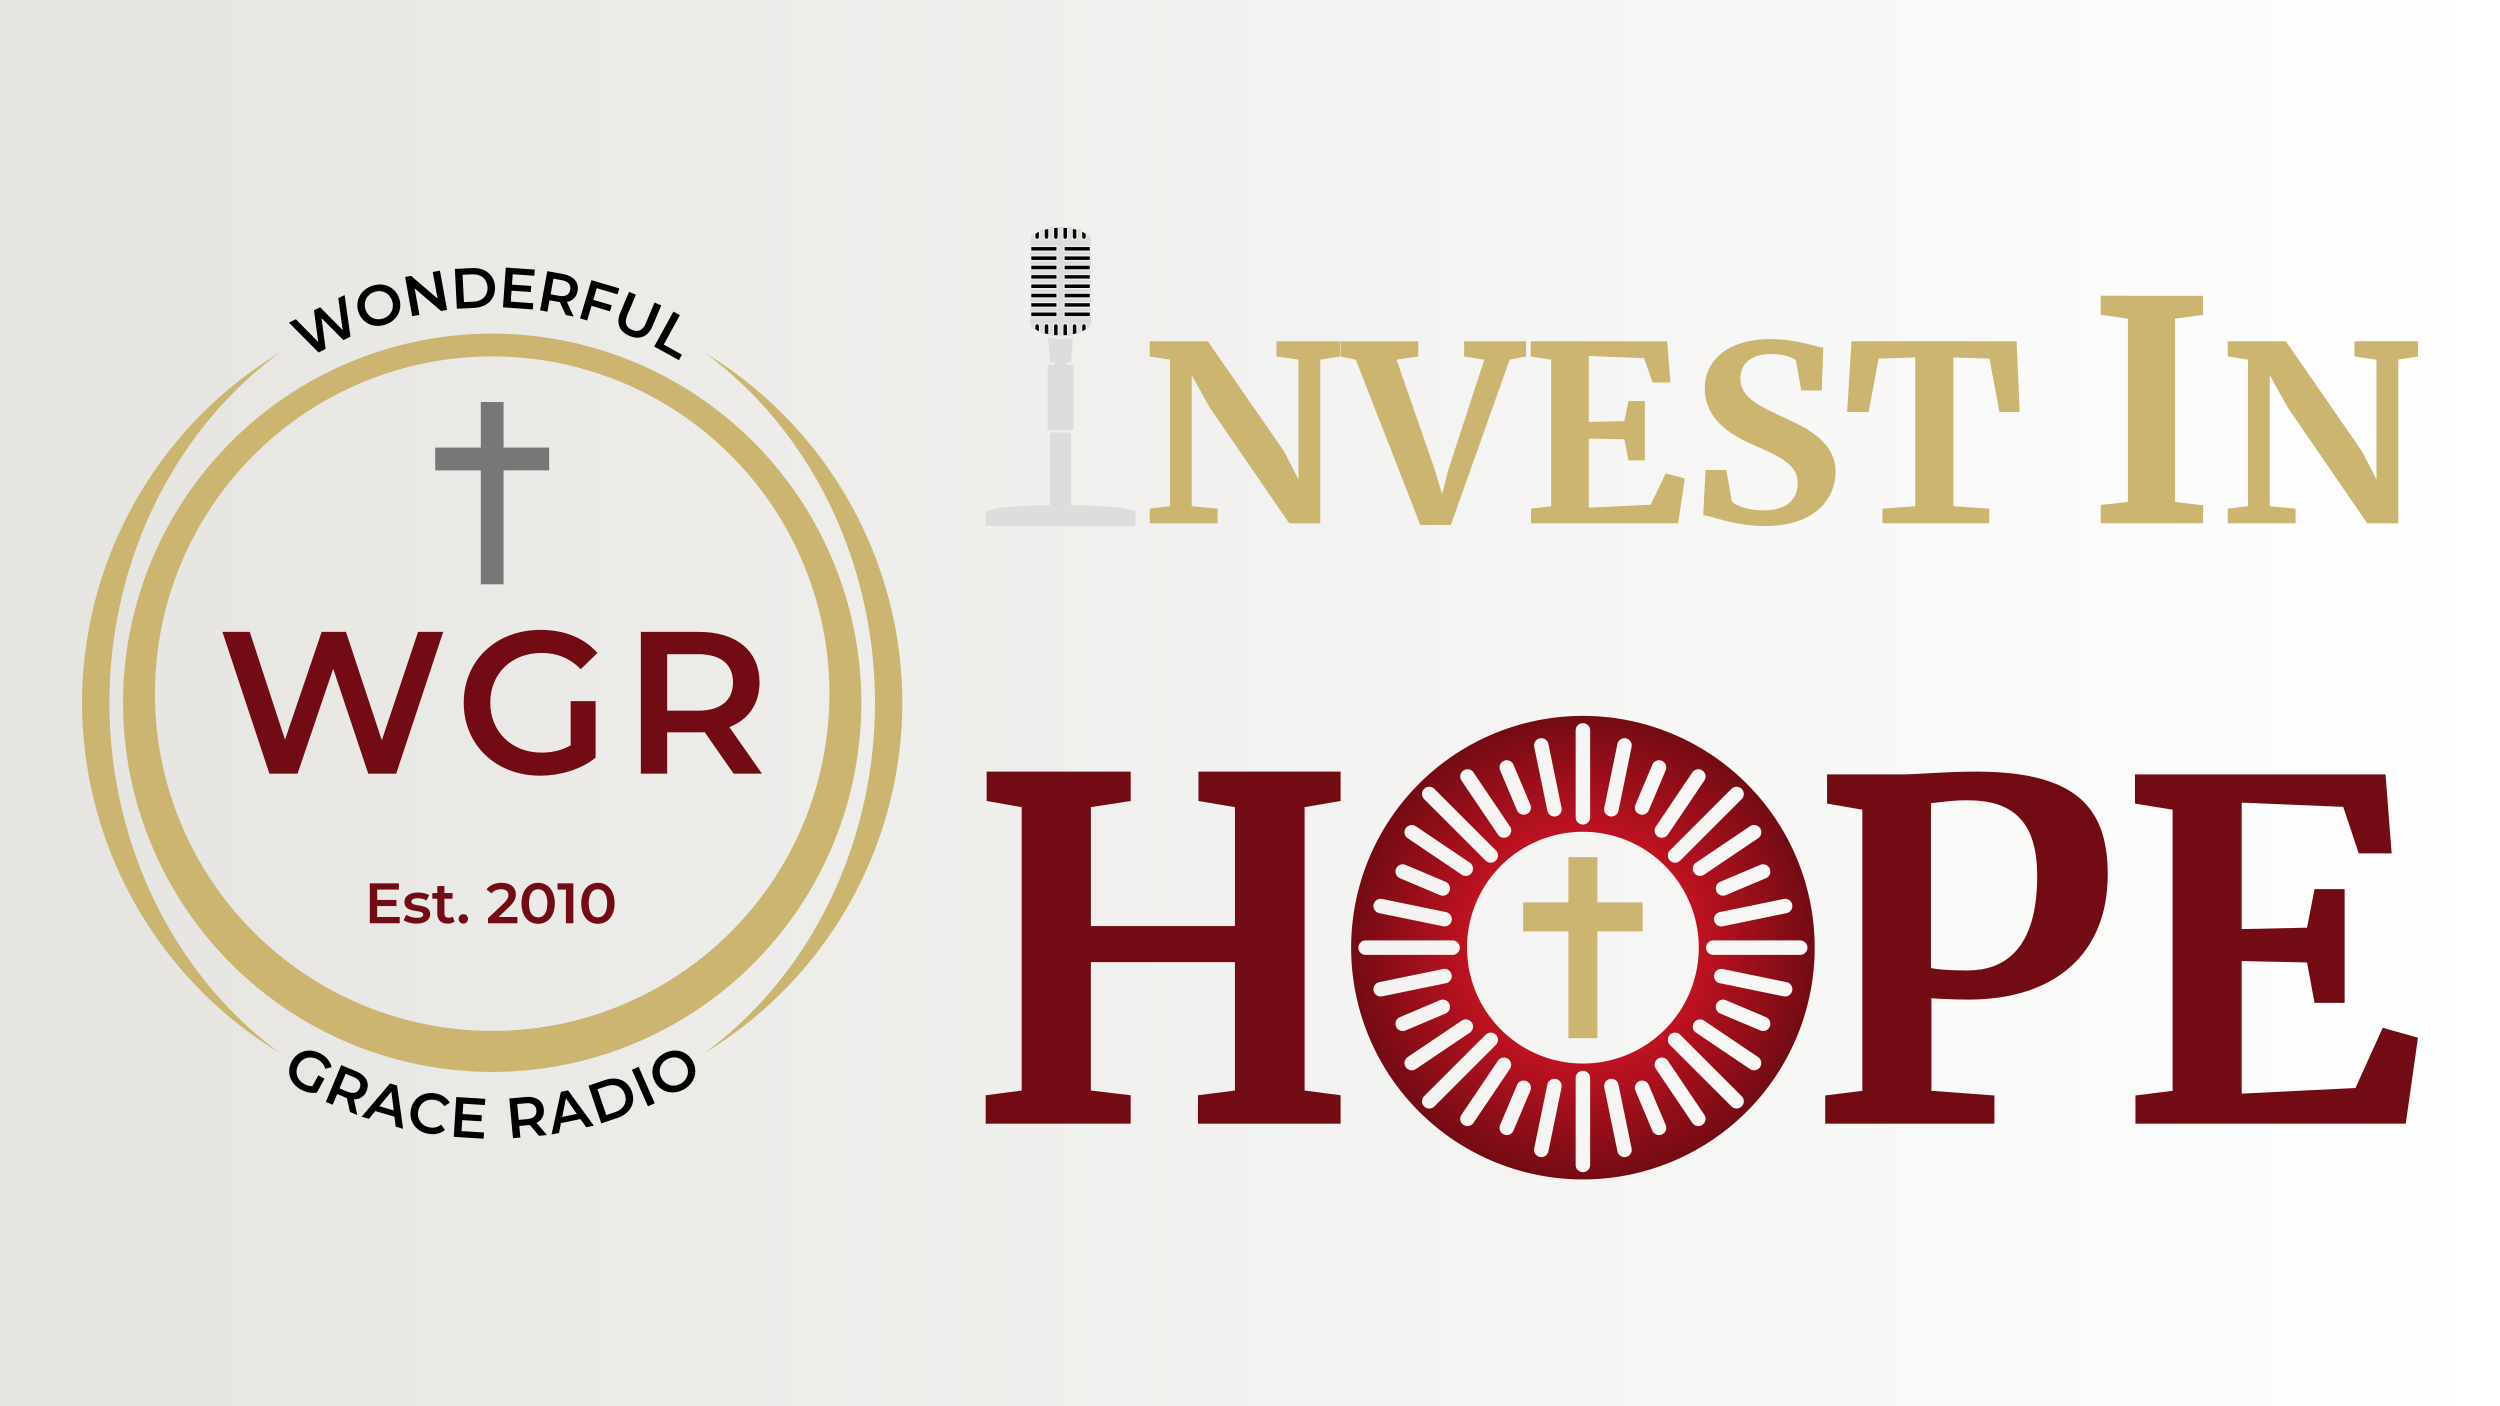
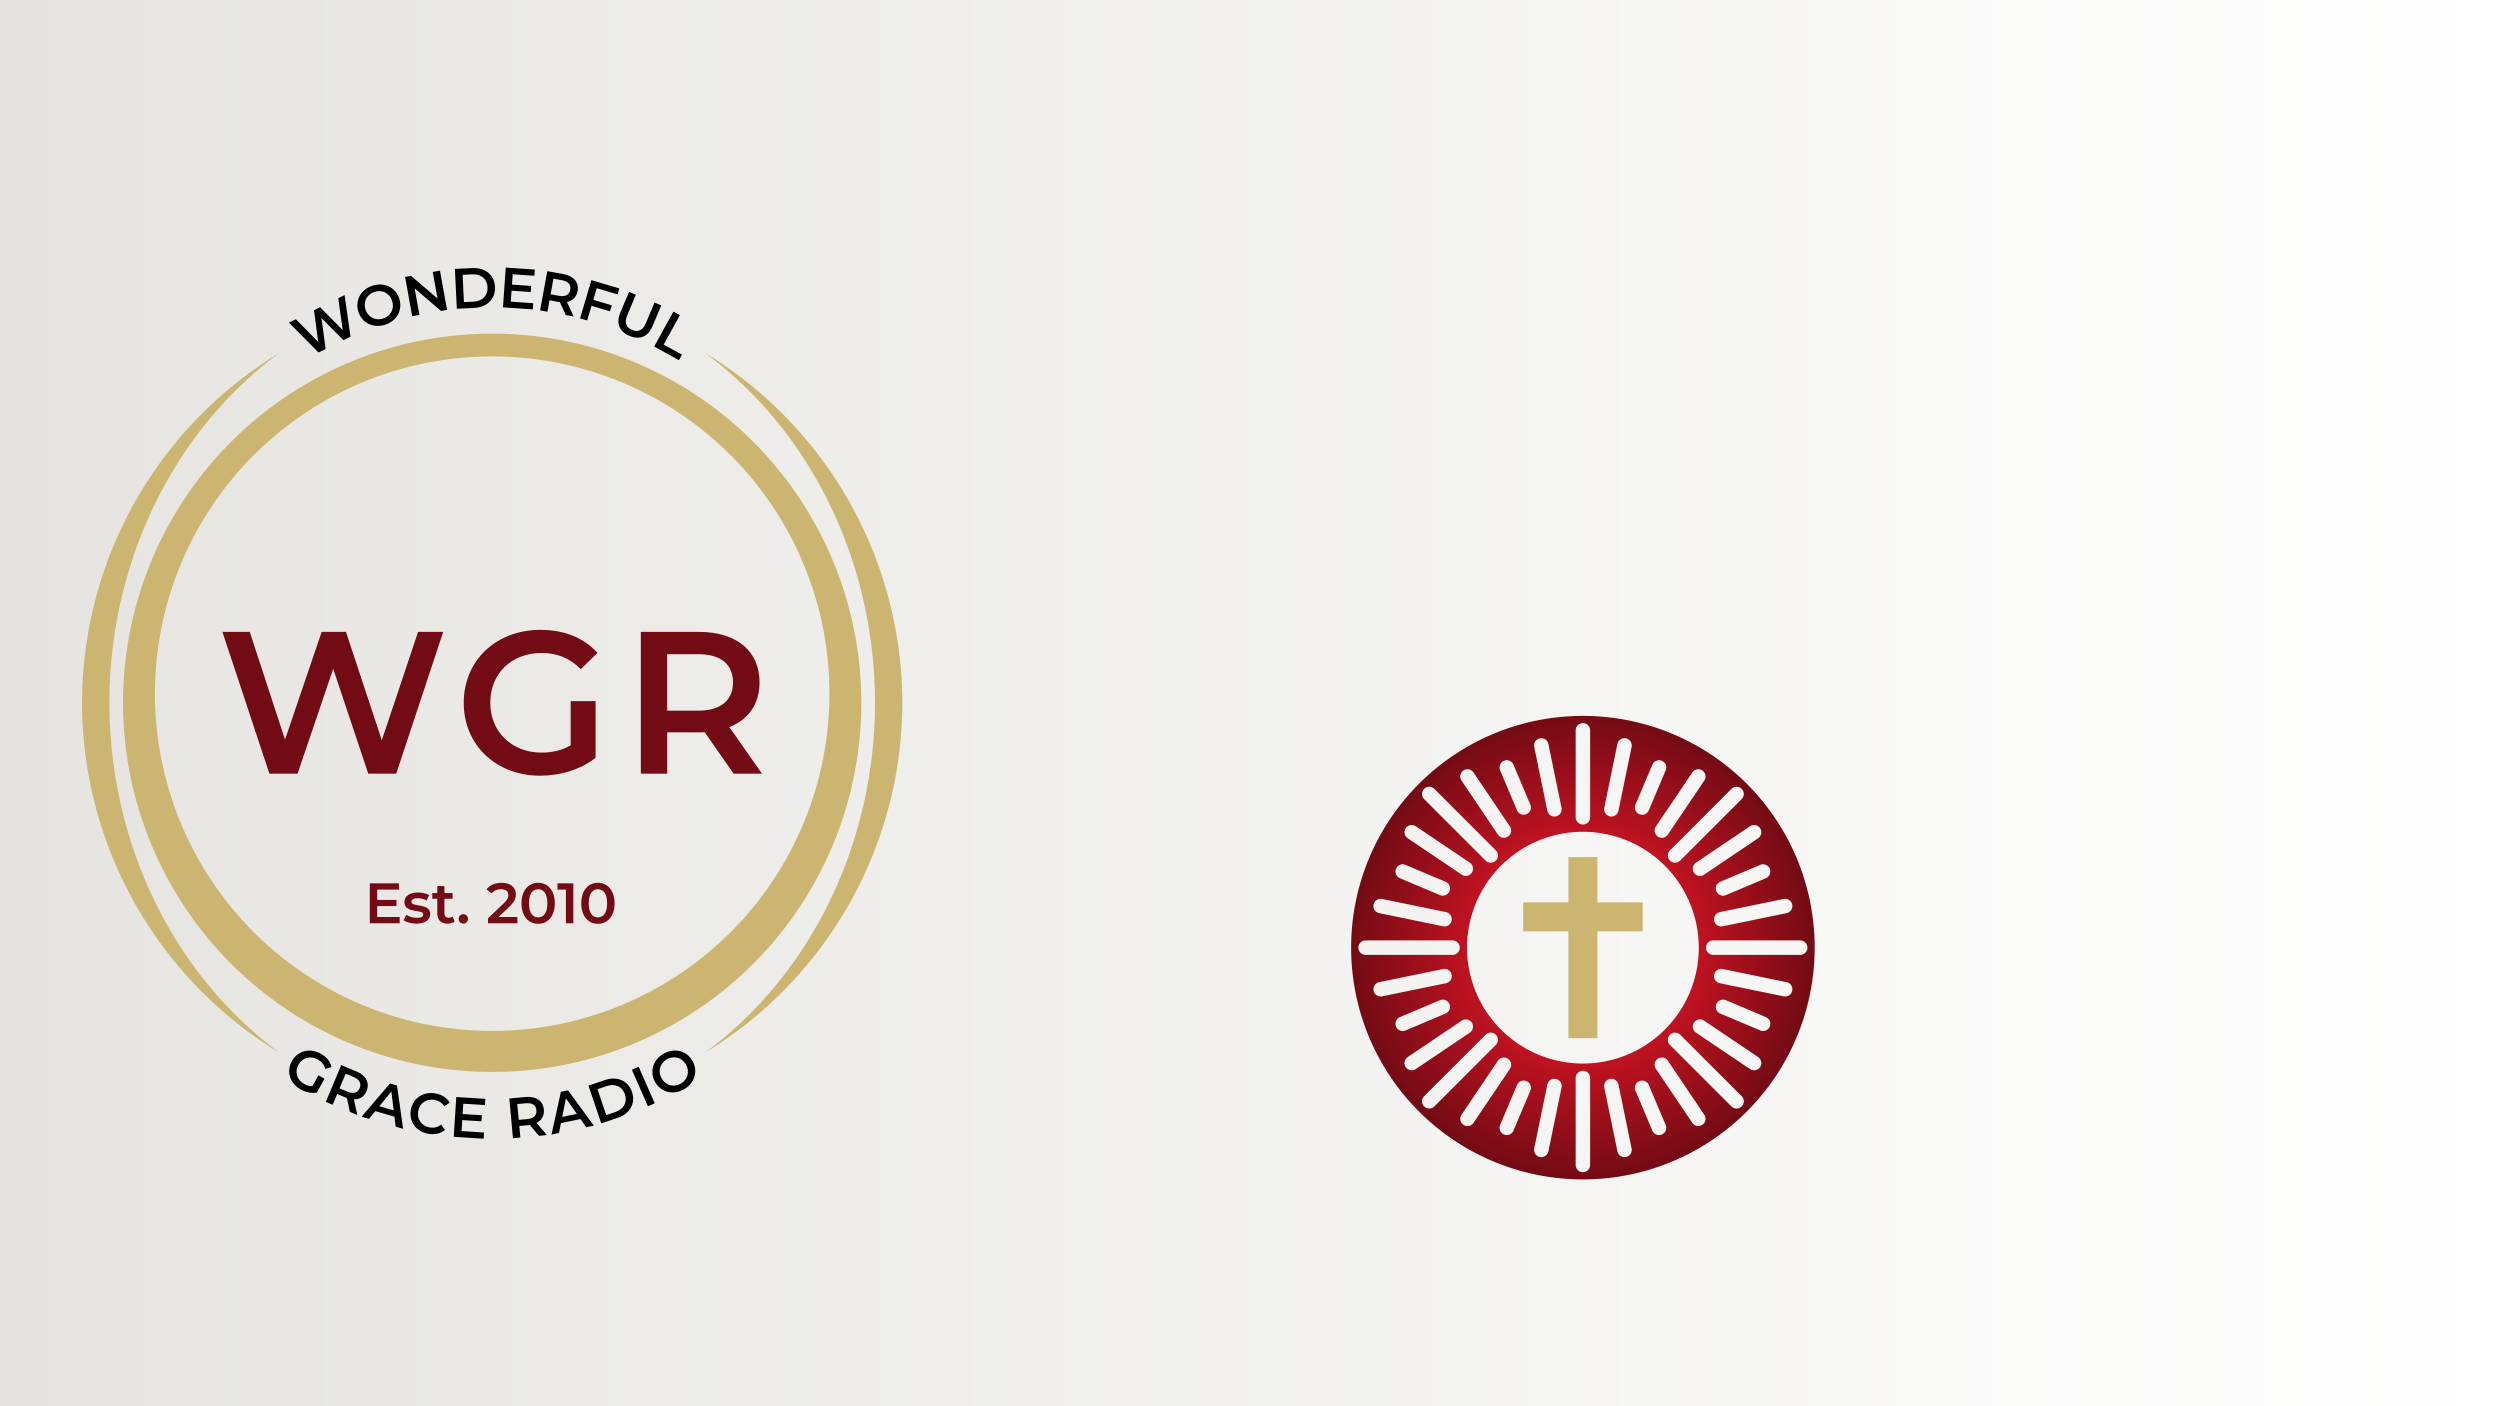
<svg xmlns="http://www.w3.org/2000/svg" width="3840" height="2160" version="1.1" viewBox="0 0 3840 2160" xml:space="preserve">
  <rect x="0" y="0" width="3840" height="2160" fill="#808080" stroke="none" />
  <defs>
    <radialGradient id="radialGradient77" cx="128" cy="128" r="128" gradientTransform="matrix(2.781,0,0,2.781,2075.34,1099.595)" gradientUnits="userSpaceOnUse">
      <stop stop-color="#bf1221" offset="0" />
      <stop stop-color="#bf1221" offset=".5" />
      <stop stop-color="#730b14" offset="1" />
    </radialGradient>
    <linearGradient id="linearGradient30" x2="3840" y1="1080" y2="1080" gradientUnits="userSpaceOnUse">
      <stop stop-color="#e5e4e0" offset="0" />
      <stop stop-color="#fff" offset="1" />
    </linearGradient>
  </defs>
  <g>
    <path d="m0 0h3840v2160h-3840z" fill="url(#linearGradient30)" />
  </g>
  <path d="M 429.748,541.646 A 630,630 0 0 0 126,1079.47 630,630 0 0 0 429.748,1617.294 588,647.5 0 0 1 168,1079.47 588,647.5 0 0 1 429.748,541.646 Z m 652.504,0 A 588,647.5 0 0 1 1344,1079.47 588,647.5 0 0 1 1082.252,1617.294 630,630 0 0 0 1386,1079.47 630,630 0 0 0 1082.252,541.646 Z" fill="#ccb570" />
  <path d="m756 512.47a567 567 0 0 0-567 567 567 567 0 0 0 567 567 567 567 0 0 0 567-567 567 567 0 0 0-567-567zm0 35a518 518 0 0 1 518 518 518 518 0 0 1-518 518 518 518 0 0 1-518-518 518 518 0 0 1 518-518z" fill="#ccb570" />
  <path d="m519.595 458.038 6.761 48.898-34.669-35.062-9.407 4.664 6.487 48.741-34.317-34.943-10.583 5.247 45.394 45.859 10.897-5.402-6.335-47.449 33.695 33.885 10.819-5.363-9.019-63.893zm71.863 40.77c18.088-5.774 27.381-22.701 21.847-40.039-5.534-17.338-22.916-25.751-41.004-19.977-18.088 5.774-27.355 22.784-21.847 40.039 5.508 17.255 22.916 25.751 41.004 19.977zm-3.033-9.503c-11.753 3.752-23.246-2.04-27.051-13.96-3.805-11.92 2.207-23.299 13.96-27.051 11.753-3.752 23.246 2.04 27.051 13.96 3.805 11.92-2.207 23.299-13.96 27.051zm76.255-71.566 7.384 40.812-40.62-34.799-9.213 1.667 10.905 60.271 11.107-2.01-7.384-40.812 40.62 34.799 9.213-1.667-10.905-60.271zm37.025 56.494 26.743-1.311c19.839-0.972 32.785-13.871 31.886-32.224-0.899-18.353-15.045-29.924-34.884-28.952l-26.743 1.311zm10.89-10.17-2.056-41.95 14.857-0.728c13.634-0.668 22.867 7.202 23.488 19.874 0.621 12.672-7.799 21.407-21.433 22.076zm71.977-0.723 1.177-16.846 29.503 2.061 0.652-9.34-29.503-2.061 1.109-15.886 33.257 2.323 0.664-9.514-44.604-3.115-4.267 61.101 45.826 3.2 0.664-9.514zm96.523 22.805-10.241-22.329c8.759-1.691 14.634-7.556 16.301-16.68 2.438-13.342-5.897-23.225-21.735-26.119l-24.79-4.529-11.008 60.253 11.19 2.044 3.208-17.559 13.6 2.485c0.775 0.142 1.549 0.283 2.34 0.339l9.085 19.894zm-5.216-41.069c-1.384 7.575-7.28 11.123-17.093 9.33l-13.083-2.39 4.387-24.015 13.083 2.39c9.813 1.793 14.089 7.11 12.705 14.685zm72.663 7.054 2.71-9.144-42.87-12.704-17.402 58.726 10.906 3.232 6.662-22.484 28.356 8.403 2.735-9.228-28.356-8.403 5.295-17.869zm18.37 63.807c15.405 6.48 28.446 1.429 35.368-15.024l13.401-31.859-10.324-4.343-13.232 31.455c-4.886 11.614-12.151 14.444-21.265 10.61-9.114-3.834-12.253-11.04-7.368-22.654l13.232-31.455-10.485-4.411-13.401 31.859c-6.921 16.454-1.412 29.308 14.074 35.822zm37.916 16.35 38.023 20.924 4.641-8.432-28.057-15.44 24.89-45.229-9.966-5.484z" />
-   <path d="m738.5 617.47v70h-70v35h70v175h35v-175h70v-35h-70v-70z" fill="#777" />
  <path d="m1170.376 1188.359-50.089-71.555c29.556-11.511 46.355-35.778 46.355-68.755 0-48.222-35.467-77.467-92.711-77.467h-89.6v217.778h40.444v-63.467h49.156c2.8 0 5.6 0 8.4-0.311l44.489 63.778zm-44.489-140.311c0 27.378-18.355 43.556-53.822 43.556h-47.289v-86.8h47.289c35.467 0 53.822 15.867 53.822 43.244zm-249.332 96.755c-14 8.089-29.244 11.2-44.8 11.2-46.044 0-78.711-32.355-78.711-76.533 0-45.111 32.667-76.533 79.022-76.533 23.333 0 42.933 7.778 60.044 24.889l25.511-24.889c-20.533-23.333-51.022-35.467-87.422-35.467-68.133 0-117.911 46.978-117.911 112 0 65.022 49.778 112 117.289 112 30.8 0 62.533-9.333 85.244-27.689v-86.8h-38.267zm-234.399-174.222-55.689 166.444-55.067-166.444h-37.333l-56.311 165.511-54.133-165.511h-42l72.178 217.778h43.244l54.755-161.155 53.822 161.155h42.933l72.178-217.778z" fill="#730b14" />
  <path d="m918.356 1418.97c14.613 0 25.637-11.375 25.637-31.5s-11.025-31.5-25.637-31.5c-14.525 0-25.55 11.375-25.55 31.5s11.025 31.5 25.55 31.5zm0-9.887c-8.312 0-14.088-6.825-14.088-21.613s5.775-21.613 14.088-21.613c8.4 0 14.175 6.825 14.175 21.613s-5.775 21.613-14.175 21.613zm-62.038-52.237v9.537h12.95v51.712h11.375v-61.25zm-29.75 62.125c14.613 0 25.637-11.375 25.637-31.5s-11.025-31.5-25.637-31.5c-14.525 0-25.55 11.375-25.55 31.5s11.025 31.5 25.55 31.5zm0-9.887c-8.313 0-14.088-6.825-14.088-21.613s5.775-21.613 14.088-21.613c8.4 0 14.175 6.825 14.175 21.613s-5.775 21.613-14.175 21.613zm-60.725-0.613 16.363-15.575c8.488-7.963 10.15-13.387 10.15-19.337 0-10.85-8.575-17.587-21.875-17.587-10.062 0-18.55 3.763-23.275 10.15l7.963 6.125c3.413-4.375 8.4-6.388 14.35-6.388 7.525 0 11.375 3.237 11.375 8.838 0 3.413-1.05 7-7 12.688l-24.325 23.1v7.612h45.15v-9.625zm-54.162 10.238c3.938 0 7.175-3.062 7.175-7.263 0-4.375-3.237-7.263-7.175-7.263s-7.175 2.888-7.175 7.263c0 4.2 3.237 7.263 7.175 7.263zm-16.45-10.938c-1.663 1.312-3.85 1.925-6.125 1.925-4.2 0-6.475-2.45-6.475-7v-22.225h12.512v-8.75h-12.512v-10.675h-10.938v10.675h-7.7v8.75h7.7v22.488c0 10.325 5.862 15.75 16.1 15.75 3.938 0 7.875-1.05 10.5-3.15zm-55.65 10.938c13.125 0 21.175-5.688 21.175-14.438 0-18.288-28.875-9.887-28.875-19.337 0-3.062 3.15-5.25 9.8-5.25 4.463 0 8.925 0.875 13.387 3.5l4.2-8.312c-4.2-2.538-11.287-4.025-17.5-4.025-12.6 0-20.562 5.775-20.562 14.613 0 18.637 28.875 10.238 28.875 19.163 0 3.237-2.888 5.162-9.8 5.162-5.862 0-12.162-1.925-16.275-4.638l-4.2 8.312c4.2 2.975 11.988 5.25 19.775 5.25zm-60.2-10.15v-16.887h29.575v-9.363h-29.575v-15.925h33.337v-9.537h-44.712v61.25h45.938v-9.537z" fill="#730b14" />
  <path d="m1050.122 1673.435c16.646-9.133 22.523-27.528 13.768-43.484-8.754-15.956-27.426-20.882-44.072-11.749s-22.481 27.605-13.768 43.484c8.712 15.879 27.426 20.882 44.072 11.749zm-4.798-8.745c-10.816 5.934-23.206 2.453-29.225-8.517-6.019-10.97-2.299-23.291 8.517-29.225 10.816-5.934 23.206-2.452 29.225 8.517s2.299 23.291-8.517 29.225zm-565.527 3.687c-4.547 0.078-8.72-1.237-12.546-3.36-11.323-6.284-14.941-18.699-8.911-29.563 6.157-11.094 18.478-14.363 29.878-8.036 5.738 3.184 9.497 7.772 11.369 14.315l9.67-2.639c-1.865-8.54-7.707-15.685-16.658-20.653-16.755-9.299-35.408-4.54-44.282 11.451-8.874 15.99-3.044 34.336 13.558 43.55 7.574 4.204 16.652 6.239 24.742 4.825l11.846-21.346-9.41-5.223zm69.004 44.262-5.249-23.998c8.918 0.214 15.907-4.264 19.48-12.824 5.224-12.516-0.814-23.948-15.671-30.15l-23.256-9.706-23.592 56.524 10.497 4.381 6.875-16.473 12.758 5.325c0.727 0.303 1.453 0.607 2.214 0.829l4.638 21.373zm3.653-41.237c-2.966 7.106-9.483 9.316-18.688 5.474l-12.274-5.123 9.403-22.529 12.274 5.123c9.205 3.842 12.251 9.949 9.285 17.055zm55.301 59.128 11.423 3.336-9.37-66.545-10.751-3.14-43.629 51.066 11.255 3.287 9.769-11.914 29.397 8.586zm-25.105-31.397 18.509-22.488 3.58 28.939zm75.201 42.388c9.915 1.717 18.976-0.354 25.715-5.936l-6.048-8.152c-5.233 4.066-11.068 5.454-17.362 4.364-12.501-2.165-20.031-12.527-17.881-24.942 2.15-12.415 12.726-19.641 25.228-17.476 6.294 1.09 11.322 4.359 14.898 9.862l8.422-5.557c-4.469-7.523-12.306-12.521-22.135-14.224-18.536-3.211-34.586 7.419-37.707 25.438s8.419 33.427 26.869 36.623zm51.083-4.179 1.065-16.854 29.516 1.865 0.59-9.344-29.516-1.865 1.004-15.893 33.271 2.102 0.601-9.518-44.624-2.819-3.861 61.128 45.846 2.896 0.601-9.519zm131.117 6.118-15.886-18.738c7.978-3.991 12.052-11.224 11.196-20.459-1.253-13.505-11.945-20.773-27.976-19.286l-25.092 2.328 5.658 60.988 11.326-1.051-1.649-17.774 13.766-1.277c0.784-0.073 1.568-0.146 2.344-0.305l14.116 16.705zm-16.104-38.138c0.711 7.667-4.009 12.675-13.941 13.596l-13.243 1.229-2.255-24.308 13.243-1.228c9.932-0.921 15.485 3.045 16.196 10.712zm76.534 26.139 11.646-2.444-39.639-54.266-10.961 2.3-14.397 65.605 11.475-2.408 2.998-15.113 29.972-6.289zm-36.943-15.851 5.72-28.558 16.802 23.832zm60.006 9.941 25.358-8.595c18.811-6.376 27.724-22.331 21.825-39.734-5.898-17.403-22.675-24.651-41.487-18.275l-25.358 8.595zm7.683-12.767-13.482-39.777 14.088-4.775c12.928-4.382 23.966 0.654 28.038 12.67 4.073 12.016-1.629 22.726-14.556 27.107zm64.007-13.521 10.411-4.582-24.671-56.062-10.412 4.582z" />
-   <path d="m3226.68 454.293v29.169l41.782 6.116v281.349l-41.782 4.705v28.228h157.295v-27.758l-43.257-5.175v-281.349l43.257-6.116v-29.169zm-507.472 66.527c-67.243 0-100.669 34.25-100.669 75.276 0 51.188 44.828 74.148 75.501 87.698 40.503 17.314 67.243 30.486 67.243 57.962 0 25.594-16.908 42.156-52.693 42.156-23.988 0-42.077-7.151-48.369-13.55l-8.651-48.555h-31.853l-3.539 69.632c12.977 0.753 47.188 16.561 94.377 16.561 81.4 0 108.927-45.543 108.927-83.182 0-45.542-43.256-66.995-76.288-82.05-38.537-18.066-69.996-31.241-69.996-60.975 0-22.207 14.943-38.014 47.581-38.014 18.875 0 33.82 5.646 37.752 9.786l8.258 46.295h31.458l2.361-65.866c-11.404-0.753-38.93-13.173-81.4-13.173zm-953.208 3.387v23.335l31.066 4.893v225.078l-31.066 3.764v22.583h104.208v-22.583l-39.718-3.764v-201.366l27.527 49.682 122.298 178.031h47.581v-251.425l30.278-4.893v-23.335h-97.523v23.335l33.819 4.893v184.051l-22.02-42.907-117.184-169.372zm292.961 0v23.335l23.593 4.893 99.096 254.059h46.795l90.445-254.059 25.166-4.893v-23.335h-95.162v23.335l31.066 4.893-55.053 168.243-9.831 38.393-11.404-38.016-58.592-168.619 33.424-4.893v-23.335zm292.176 0v23.335l31.458 4.893v225.078l-31.066 3.764v22.583h226.111l10.226-68.879-29.495-7.904-22.808 48.178-95.162 4.517v-106.141l54.659 1.129 6.292 32.368h25.168v-91.086h-25.168l-6.292 30.865-54.659 1.129v-101.248l84.939 3.387 12.977 37.261h27.527l-5.112-63.232zm492.726 0-6.685 108.775h33.033l15.335-82.052 56.234-1.882v228.466l-50.334 3.764v22.583h163.98v-22.583l-55.053-3.764v-228.466l55.446 1.882 15.335 82.052h31.068l-4.719-108.775zm577.961 0v23.335l31.066 4.893v225.078l-31.066 3.764v22.583h104.208v-22.583l-39.716-3.764v-201.366l27.527 49.682 122.296 178.031h47.581v-251.425l30.28-4.893v-23.335h-97.523v23.335l33.819 4.893v184.051l-22.022-42.907-117.185-169.372z" fill="#ccb570" />
-   <path d="m1629 348c-0.899 0-1.797 5.4e-4 -2.695 0.039v16.137c0 2.481-2.011 4.492-4.492 4.492s-4.492-2.011-4.492-4.492v-15.516c-1.829 0.196-3.629 0.48-5.391 0.772v14.743c0 2.481-2.011 4.492-4.492 4.492s-4.492-2.011-4.492-4.492v-12.659c-1.897 0.56-3.699 1.191-5.391 1.867v10.792c0 2.481-2.011 4.492-4.492 4.492s-4.492-2.011-4.492-4.492v-5.861c-4.119 3.146-6.288 6.717-6.289 10.353v8.984h42.227v8.984h-42.227v5.391h42.227v8.984h-42.227v5.391h42.227v8.984h-42.227v5.391h42.227v8.984h-42.227v5.391h42.227v8.984h-42.227v5.391h42.227v8.984h-42.227v5.391h42.227v8.984h-42.227v5.391h42.227v8.984h-42.227v8.984c8e-4 3.636 2.17 7.207 6.289 10.353v-5.861c0-2.481 2.011-4.492 4.492-4.492s4.492 2.011 4.492 4.492v10.792c1.692 0.676 3.494 1.307 5.391 1.867v-12.659c0-2.481 2.011-4.492 4.492-4.492s4.492 2.011 4.492 4.492v14.743c1.762 0.292 3.562 0.576 5.391 0.772v-15.516c0-2.481 2.011-4.492 4.492-4.492s4.492 2.011 4.492 4.492v16.133c0.899 0.034 1.794 0.035 2.695 0.035 0.901 3e-5 1.797-6.7e-4 2.695-0.035v-16.133c0-2.481 2.011-4.492 4.492-4.492s4.492 2.011 4.492 4.492v15.516c1.829-0.196 3.629-0.48 5.391-0.772v-14.743c0-2.481 2.011-4.492 4.492-4.492s4.492 2.011 4.492 4.492v12.659c1.897-0.56 3.699-1.191 5.391-1.867v-10.792c0-2.481 2.011-4.492 4.492-4.492s4.492 2.011 4.492 4.492v5.861c4.119-3.146 6.288-6.717 6.289-10.353v-8.984h-42.227v-8.984h42.227v-5.391h-42.227v-8.984h42.227v-5.391h-42.227v-8.984h42.227v-5.391h-42.227v-8.984h42.227v-5.391h-42.227v-8.984h42.227v-5.391h-42.227v-8.984h42.227v-5.391h-42.227v-8.984h42.227v-5.391h-42.227v-8.984h42.227v-8.984c-0.01-3.631-2.175-7.211-6.289-10.353v5.861c0 2.481-2.011 4.492-4.492 4.492s-4.492-2.011-4.492-4.492v-10.792c-1.691-0.681-3.493-1.303-5.391-1.867v12.659c0 2.481-2.011 4.492-4.492 4.492s-4.492-2.011-4.492-4.492v-14.743c-1.76-0.305-3.56-0.563-5.391-0.772v15.516c0 2.481-2.011 4.492-4.492 4.492s-4.492-2.011-4.492-4.492v-16.137c-0.898-0.038-1.797-0.039-2.695-0.039zm-19.316 170.714 3.144 37.724h7.188v3.594h-10.781v100.625h39.531v-100.625h-10.781v-3.594h7.188l3.144-37.724c-6.041 1.163-12.592 1.786-19.316 1.786s-13.276-0.624-19.316-1.786zm3.144 145.536v111.522c-56.661 0.754-98.782 5.3-98.828 10.665v21.562h230v-21.562c-0.011-5.368-42.139-9.918-98.828-10.672v-111.515z" fill="#ddd" />
-   <path d="m1624.508 349.895c-1.84 0.079-3.632 0.204-5.391 0.374v13.905c0 1.48 1.216 2.695 2.695 2.695 1.48 0 2.695-1.216 2.695-2.695zm8.984 0v14.28c0 1.48 1.216 2.695 2.695 2.695 1.48 0 2.695-1.216 2.695-2.695v-13.905c-1.758-0.171-3.551-0.296-5.391-0.374zm-23.359 1.691c-1.875 0.376-3.674 0.802-5.391 1.278v11.31c0 1.48 1.216 2.695 2.695 2.695 1.48 0 2.695-1.216 2.695-2.695zm37.734 0v12.588c0 1.48 1.216 2.695 2.695 2.695 1.48 0 2.695-1.216 2.695-2.695v-11.31c-1.717-0.476-3.515-0.902-5.391-1.278zm-52.109 4.539c-2.039 0.959-3.842 1.987-5.391 3.091v4.959c0 1.48 1.216 2.695 2.695 2.695 1.48 0 2.695-1.216 2.695-2.695zm66.484 0v8.05c0 1.48 1.216 2.695 2.695 2.695 1.48 0 2.695-1.216 2.695-2.695v-4.959c-1.548-1.103-3.352-2.131-5.391-3.091zm-78.164 23.323v5.391h38.633v-5.391zm51.211 0v5.391h38.633v-5.391zm-51.211 14.375v5.391h38.633v-5.391zm51.211 0v5.391h38.633v-5.391zm-51.211 14.375v5.391h38.633v-5.391zm51.211 0v5.391h38.633v-5.391zm-51.211 14.375v5.391h38.633v-5.391zm51.211 0v5.391h38.633v-5.391zm-51.211 14.375v5.391h38.633v-5.391zm51.211 0v5.391h38.633v-5.391zm-51.211 14.375v5.391h38.633v-5.391zm51.211 0v5.391h38.633v-5.391zm-51.211 14.375v5.391h38.633v-5.391zm51.211 0v5.391h38.633v-5.391zm-51.211 14.375v5.391h38.633v-5.391zm51.211 0v5.391h38.633v-5.391zm-42.227 17.969c-1.479 0-2.695 1.216-2.695 2.695v4.959c1.548 1.103 3.352 2.131 5.391 3.091v-8.05c0-1.48-1.216-2.695-2.695-2.695zm14.375 0c-1.479 0-2.695 1.216-2.695 2.695v11.31c1.717 0.476 3.515 0.902 5.391 1.278v-12.588c0-1.48-1.216-2.695-2.695-2.695zm14.375 0c-1.479 0-2.695 1.216-2.695 2.695v13.905c1.758 0.171 3.551 0.296 5.391 0.374v-14.28c0-1.48-1.216-2.695-2.695-2.695zm14.375 0c-1.479 0-2.695 1.216-2.695 2.695v14.28c1.84-0.079 3.632-0.204 5.391-0.374v-13.905c0-1.48-1.216-2.695-2.695-2.695zm14.375 0c-1.479 0-2.695 1.216-2.695 2.695v12.588c1.875-0.376 3.674-0.802 5.391-1.278v-11.31c0-1.48-1.216-2.695-2.695-2.695zm14.375 0c-1.479 0-2.695 1.216-2.695 2.695v8.05c2.039-0.959 3.842-1.987 5.391-3.091v-4.959c0-1.48-1.216-2.695-2.695-2.695z" />
-   <path d="m1515.455 1185.189v45.127l53.863 9.463v435.268l-55.318 7.281v43.672h222.731v-43.672l-61.143-7.281v-197.252h221.273v197.252l-56.773 7.281v43.672h219.09v-43.672l-55.318-7.281v-435.268l55.318-9.463v-45.127h-218.361v45.127l56.045 9.463v182.695h-221.273v-182.695l61.143-9.463v-45.127h-221.275zm1522.713 0c-57.764 0-85.924 4.332-122.748 4.332h-109.029v44.766l54.154 9.387v431.783l-57.041 7.221v43.322h259.936v-43.322l-96.754-7.221v-142.242c5.776 0.722 34.658 2.166 57.041 2.166 132.856 0 213.725-70.761 213.725-192.065 0-100.364-45.488-157.405-199.283-158.127zm241.162 4.332v44.766l57.764 9.387v431.783l-57.043 7.221v43.322h415.176l18.773-132.135-54.152-15.162-41.879 92.422-174.734 8.664v-203.615l100.363 2.166 11.553 62.096h46.211v-174.736h-46.211l-11.553 59.209-100.363 2.166v-194.23l155.961 6.498 23.826 71.482h50.545l-9.387-121.303h-384.85zm-257.047 39.713c70.76 0 106.861 33.935 106.861 116.248 0 111.195-49.098 145.131-106.861 145.131-27.438 0-46.212-1.443-56.32-3.609v-253.438c13.719-0.722 27.439-4.332 56.32-4.332z" fill="#730b14" />
  <path d="m2431.34 1099.595a356 356 0 0 0-356 356 356 356 0 0 0 356 356 356 356 0 0 0 356-356 356 356 0 0 0-356-356zm0 11.125a11.125 11.125 0 0 1 11.125 11.125v133.5a11.125 11.125 0 0 1-11.125 11.125 11.125 11.125 0 0 1-11.125-11.125v-133.5a11.125 11.125 0 0 1 11.125-11.125zm-63.241 23.157a11.125 11.125 0 0 1 10.24 8.865l20.175 98.072a11.125 11.125 0 0 1-8.653 13.14 11.125 11.125 0 0 1-13.14-8.659l-20.175-98.072a11.125 11.125 0 0 1 8.659-13.135 11.125 11.125 0 0 1 2.895-0.212zm126.482 0a11.125 11.125 0 0 1 2.895 0.212 11.125 11.125 0 0 1 8.659 13.135l-20.175 98.072a11.125 11.125 0 0 1-13.14 8.659 11.125 11.125 0 0 1-8.653-13.14l20.175-98.072a11.125 11.125 0 0 1 10.24-8.865zm-178.782 33.918a11.125 11.125 0 0 1 8.871 6.709l25.976 61.486a11.125 11.125 0 0 1-5.915 14.58 11.125 11.125 0 0 1-14.58-5.921l-25.977-61.486a11.125 11.125 0 0 1 5.921-14.58 11.125 11.125 0 0 1 5.704-0.788zm231.083 0a11.125 11.125 0 0 1 5.704 0.788 11.125 11.125 0 0 1 5.921 14.58l-25.977 61.486a11.125 11.125 0 0 1-14.58 5.921 11.125 11.125 0 0 1-5.915-14.58l25.976-61.486a11.125 11.125 0 0 1 8.871-6.709zm-293.585 13.792a11.125 11.125 0 0 1 9.995 4.878l55.978 83.019a11.125 11.125 0 0 1-3.004 15.444 11.125 11.125 0 0 1-15.444-3.004l-55.978-83.019a11.125 11.125 0 0 1 3.004-15.444 11.125 11.125 0 0 1 5.449-1.874zm356.087 0a11.125 11.125 0 0 1 5.448 1.874 11.125 11.125 0 0 1 3.004 15.444l-55.978 83.019a11.125 11.125 0 0 1-15.444 3.004 11.125 11.125 0 0 1-3.004-15.444l55.978-83.019a11.125 11.125 0 0 1 9.995-4.878zm-415.781 27.025a11.125 11.125 0 0 1 9.609 3.118l94.394 94.4a11.125 11.125 0 0 1 0 15.732 11.125 11.125 0 0 1-15.732 0l-94.4-94.394a11.125 11.125 0 0 1 0-15.737 11.125 11.125 0 0 1 6.127-3.118zm471.992 0a11.125 11.125 0 0 1 9.609 3.118 11.125 11.125 0 0 1 0 15.737l-94.399 94.394a11.125 11.125 0 0 1-15.732 0 11.125 11.125 0 0 1 0-15.732l94.394-94.4a11.125 11.125 0 0 1 6.128-3.118zm-496.388 58.613a11.125 11.125 0 0 1 5.443 1.874l83.019 55.978a11.125 11.125 0 0 1 3.004 15.444 11.125 11.125 0 0 1-15.444 3.004l-83.019-55.978a11.125 11.125 0 0 1-3.004-15.444 11.125 11.125 0 0 1 10.001-4.878zm524.266 0a11.125 11.125 0 0 1 10.001 4.878 11.125 11.125 0 0 1-3.004 15.444l-83.019 55.978a11.125 11.125 0 0 1-15.444-3.004 11.125 11.125 0 0 1 3.004-15.444l83.019-55.978a11.125 11.125 0 0 1 5.443-1.874zm-262.133 10.37a178 178 0 0 1 178 178 178 178 0 0 1-178 178 178 178 0 0 1-178-178 178 178 0 0 1 178-178zm-278.136 50.046a11.125 11.125 0 0 1 5.704 0.788l61.486 25.977a11.125 11.125 0 0 1 5.921 14.58 11.125 11.125 0 0 1-14.58 5.915l-61.486-25.976a11.125 11.125 0 0 1-5.921-14.575 11.125 11.125 0 0 1 8.876-6.709zm556.272 0a11.125 11.125 0 0 1 8.876 6.709 11.125 11.125 0 0 1-5.921 14.575l-61.486 25.976a11.125 11.125 0 0 1-14.58-5.915 11.125 11.125 0 0 1 5.921-14.58l61.486-25.977a11.125 11.125 0 0 1 5.704-0.788zm-589.402 52.952a11.125 11.125 0 0 1 2.895 0.206l98.072 20.175a11.125 11.125 0 0 1 8.659 13.14 11.125 11.125 0 0 1-13.14 8.653l-98.072-20.175a11.125 11.125 0 0 1-8.653-13.135 11.125 11.125 0 0 1 10.239-8.865zm622.533 0a11.125 11.125 0 0 1 10.24 8.865 11.125 11.125 0 0 1-8.653 13.135l-98.072 20.175a11.125 11.125 0 0 1-13.14-8.653 11.125 11.125 0 0 1 8.659-13.14l98.072-20.175a11.125 11.125 0 0 1 2.895-0.206zm-645.016 63.876h133.5a11.125 11.125 0 0 1 11.125 11.125 11.125 11.125 0 0 1-11.125 11.125h-133.5a11.125 11.125 0 0 1-11.125-11.125 11.125 11.125 0 0 1 11.125-11.125zm534 0h133.5a11.125 11.125 0 0 1 11.125 11.125 11.125 11.125 0 0 1-11.125 11.125h-133.5a11.125 11.125 0 0 1-11.125-11.125 11.125 11.125 0 0 1 11.125-11.125zm-412.136 43.74a11.125 11.125 0 0 1 10.245 8.865 11.125 11.125 0 0 1-8.659 13.14l-98.072 20.175a11.125 11.125 0 0 1-13.135-8.659 11.125 11.125 0 0 1 8.653-13.135l98.072-20.175a11.125 11.125 0 0 1 2.895-0.212zm423.771 0a11.125 11.125 0 0 1 2.895 0.212l98.072 20.175a11.125 11.125 0 0 1 8.653 13.135 11.125 11.125 0 0 1-13.135 8.659l-98.072-20.175a11.125 11.125 0 0 1-8.659-13.14 11.125 11.125 0 0 1 10.245-8.865zm-425.786 47.287a11.125 11.125 0 0 1 8.876 6.709 11.125 11.125 0 0 1-5.921 14.58l-61.486 25.977a11.125 11.125 0 0 1-14.58-5.921 11.125 11.125 0 0 1 5.921-14.575l61.486-25.976a11.125 11.125 0 0 1 5.704-0.793zm427.802 0a11.125 11.125 0 0 1 5.704 0.793l61.486 25.976a11.125 11.125 0 0 1 5.921 14.575 11.125 11.125 0 0 1-14.58 5.921l-61.486-25.977a11.125 11.125 0 0 1-5.921-14.58 11.125 11.125 0 0 1 8.876-6.709zm-394.568 30.295a11.125 11.125 0 0 1 10.001 4.878 11.125 11.125 0 0 1-3.004 15.444l-83.019 55.978a11.125 11.125 0 0 1-15.444-3.004 11.125 11.125 0 0 1 3.004-15.444l83.019-55.978a11.125 11.125 0 0 1 5.443-1.874zm361.334 0a11.125 11.125 0 0 1 5.443 1.874l83.019 55.978a11.125 11.125 0 0 1 3.004 15.444 11.125 11.125 0 0 1-15.444 3.004l-83.019-55.978a11.125 11.125 0 0 1-3.004-15.444 11.125 11.125 0 0 1 10.001-4.878zm-324.005 20.414a11.125 11.125 0 0 1 9.604 3.123 11.125 11.125 0 0 1 0 15.732l-94.394 94.4a11.125 11.125 0 0 1-15.737 0 11.125 11.125 0 0 1 0-15.737l94.4-94.394a11.125 11.125 0 0 1 6.127-3.123zm283.193 0a11.125 11.125 0 0 1 9.61 3.123l94.399 94.394a11.125 11.125 0 0 1 0 15.737 11.125 11.125 0 0 1-15.737 0l-94.394-94.4a11.125 11.125 0 0 1 0-15.732 11.125 11.125 0 0 1 6.122-3.123zm-260.378 38.182a11.125 11.125 0 0 1 5.448 1.874 11.125 11.125 0 0 1 3.004 15.444l-55.978 83.019a11.125 11.125 0 0 1-15.444 3.004 11.125 11.125 0 0 1-3.004-15.444l55.978-83.019a11.125 11.125 0 0 1 9.995-4.878zm241.045 0a11.125 11.125 0 0 1 9.995 4.878l55.978 83.019a11.125 11.125 0 0 1-3.004 15.444 11.125 11.125 0 0 1-15.444-3.004l-55.978-83.019a11.125 11.125 0 0 1 3.004-15.444 11.125 11.125 0 0 1 5.449-1.874zm-120.523 20.332a11.125 11.125 0 0 1 11.125 11.125v133.5a11.125 11.125 0 0 1-11.125 11.125 11.125 11.125 0 0 1-11.125-11.125v-133.5a11.125 11.125 0 0 1 11.125-11.125zm-44.375 12.309a11.125 11.125 0 0 1 2.895 0.206 11.125 11.125 0 0 1 8.653 13.14l-20.175 98.072a11.125 11.125 0 0 1-13.135 8.653 11.125 11.125 0 0 1-8.659-13.135l20.175-98.072a11.125 11.125 0 0 1 10.245-8.865zm88.75 0a11.125 11.125 0 0 1 10.245 8.865l20.175 98.072a11.125 11.125 0 0 1-8.659 13.135 11.125 11.125 0 0 1-13.135-8.653l-20.175-98.072a11.125 11.125 0 0 1 8.653-13.14 11.125 11.125 0 0 1 2.895-0.206zm-136.689 2.797a11.125 11.125 0 0 1 5.704 0.793 11.125 11.125 0 0 1 5.915 14.58l-25.976 61.486a11.125 11.125 0 0 1-14.574 5.921 11.125 11.125 0 0 1-5.921-14.58l25.976-61.486a11.125 11.125 0 0 1 8.876-6.714zm184.627 0a11.125 11.125 0 0 1 8.876 6.714l25.977 61.486a11.125 11.125 0 0 1-5.921 14.58 11.125 11.125 0 0 1-14.575-5.921l-25.976-61.486a11.125 11.125 0 0 1 5.915-14.58 11.125 11.125 0 0 1 5.704-0.793z" fill="url(#radialGradient77)" />
  <path d="m2409.09 1316.532v69.531h-69.531v44.5h69.531v164.094h44.5v-164.094h69.531v-44.5h-69.531v-69.531z" fill="#ccb570" />
</svg>